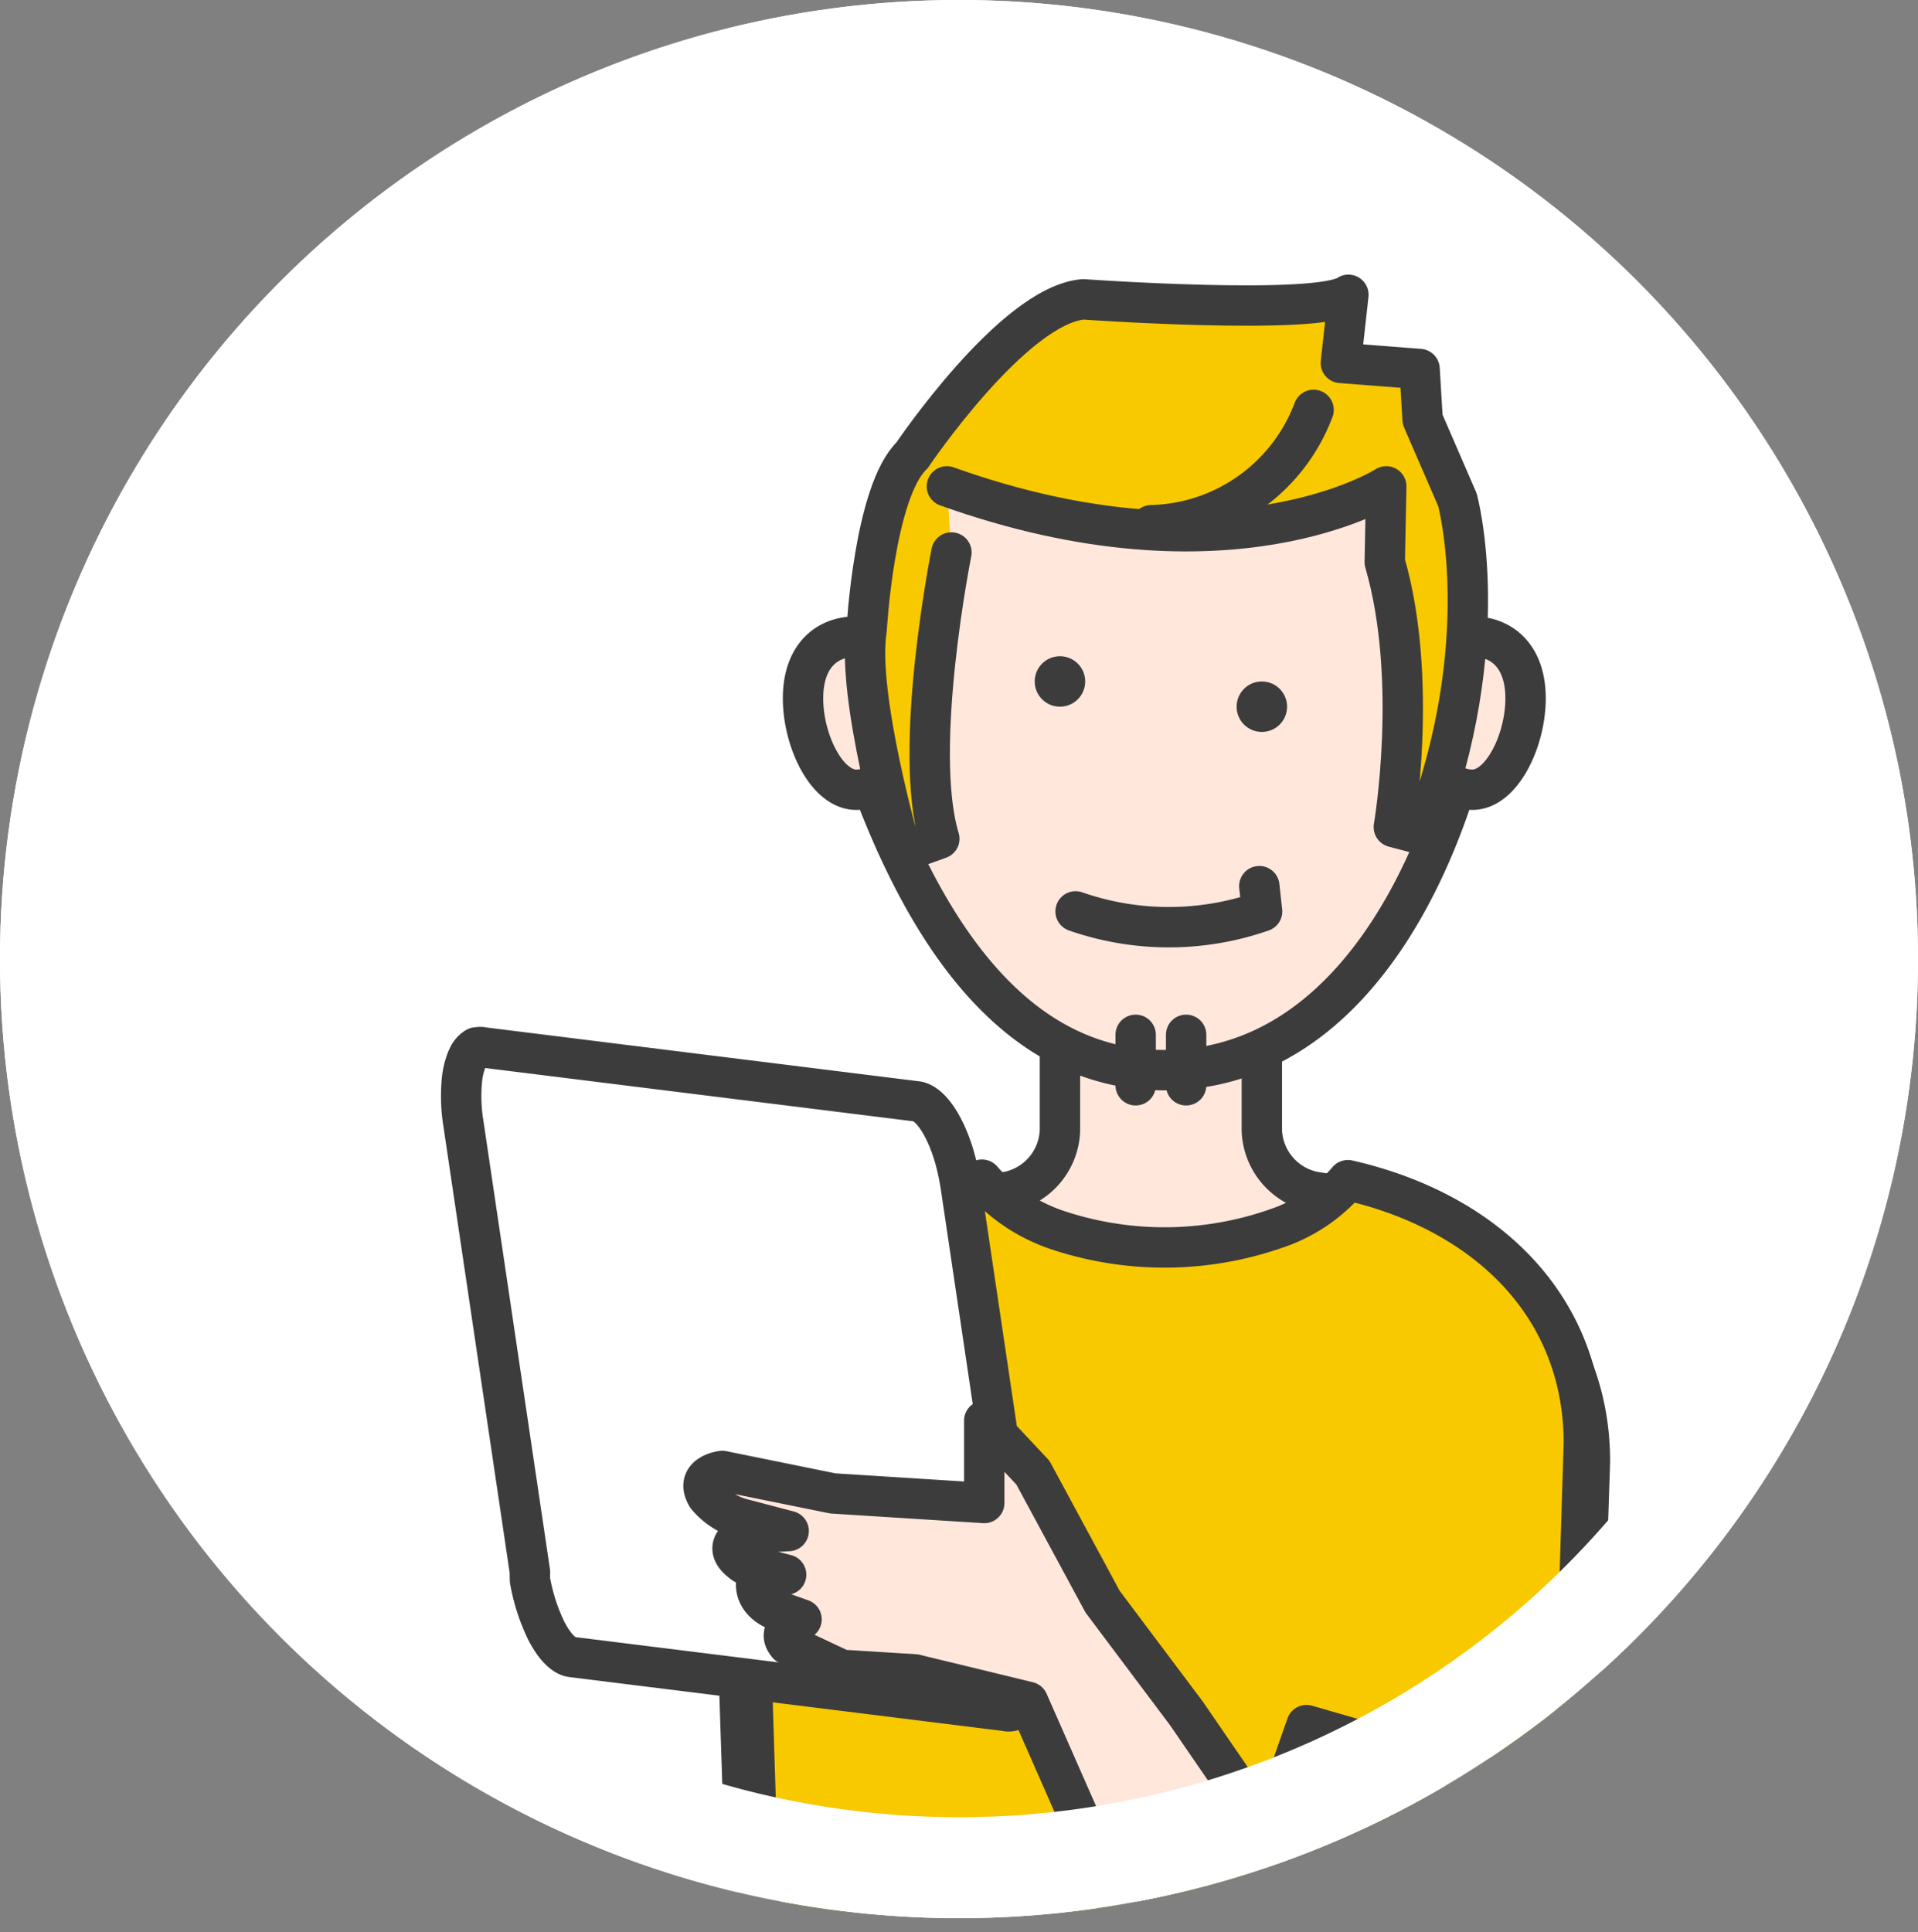
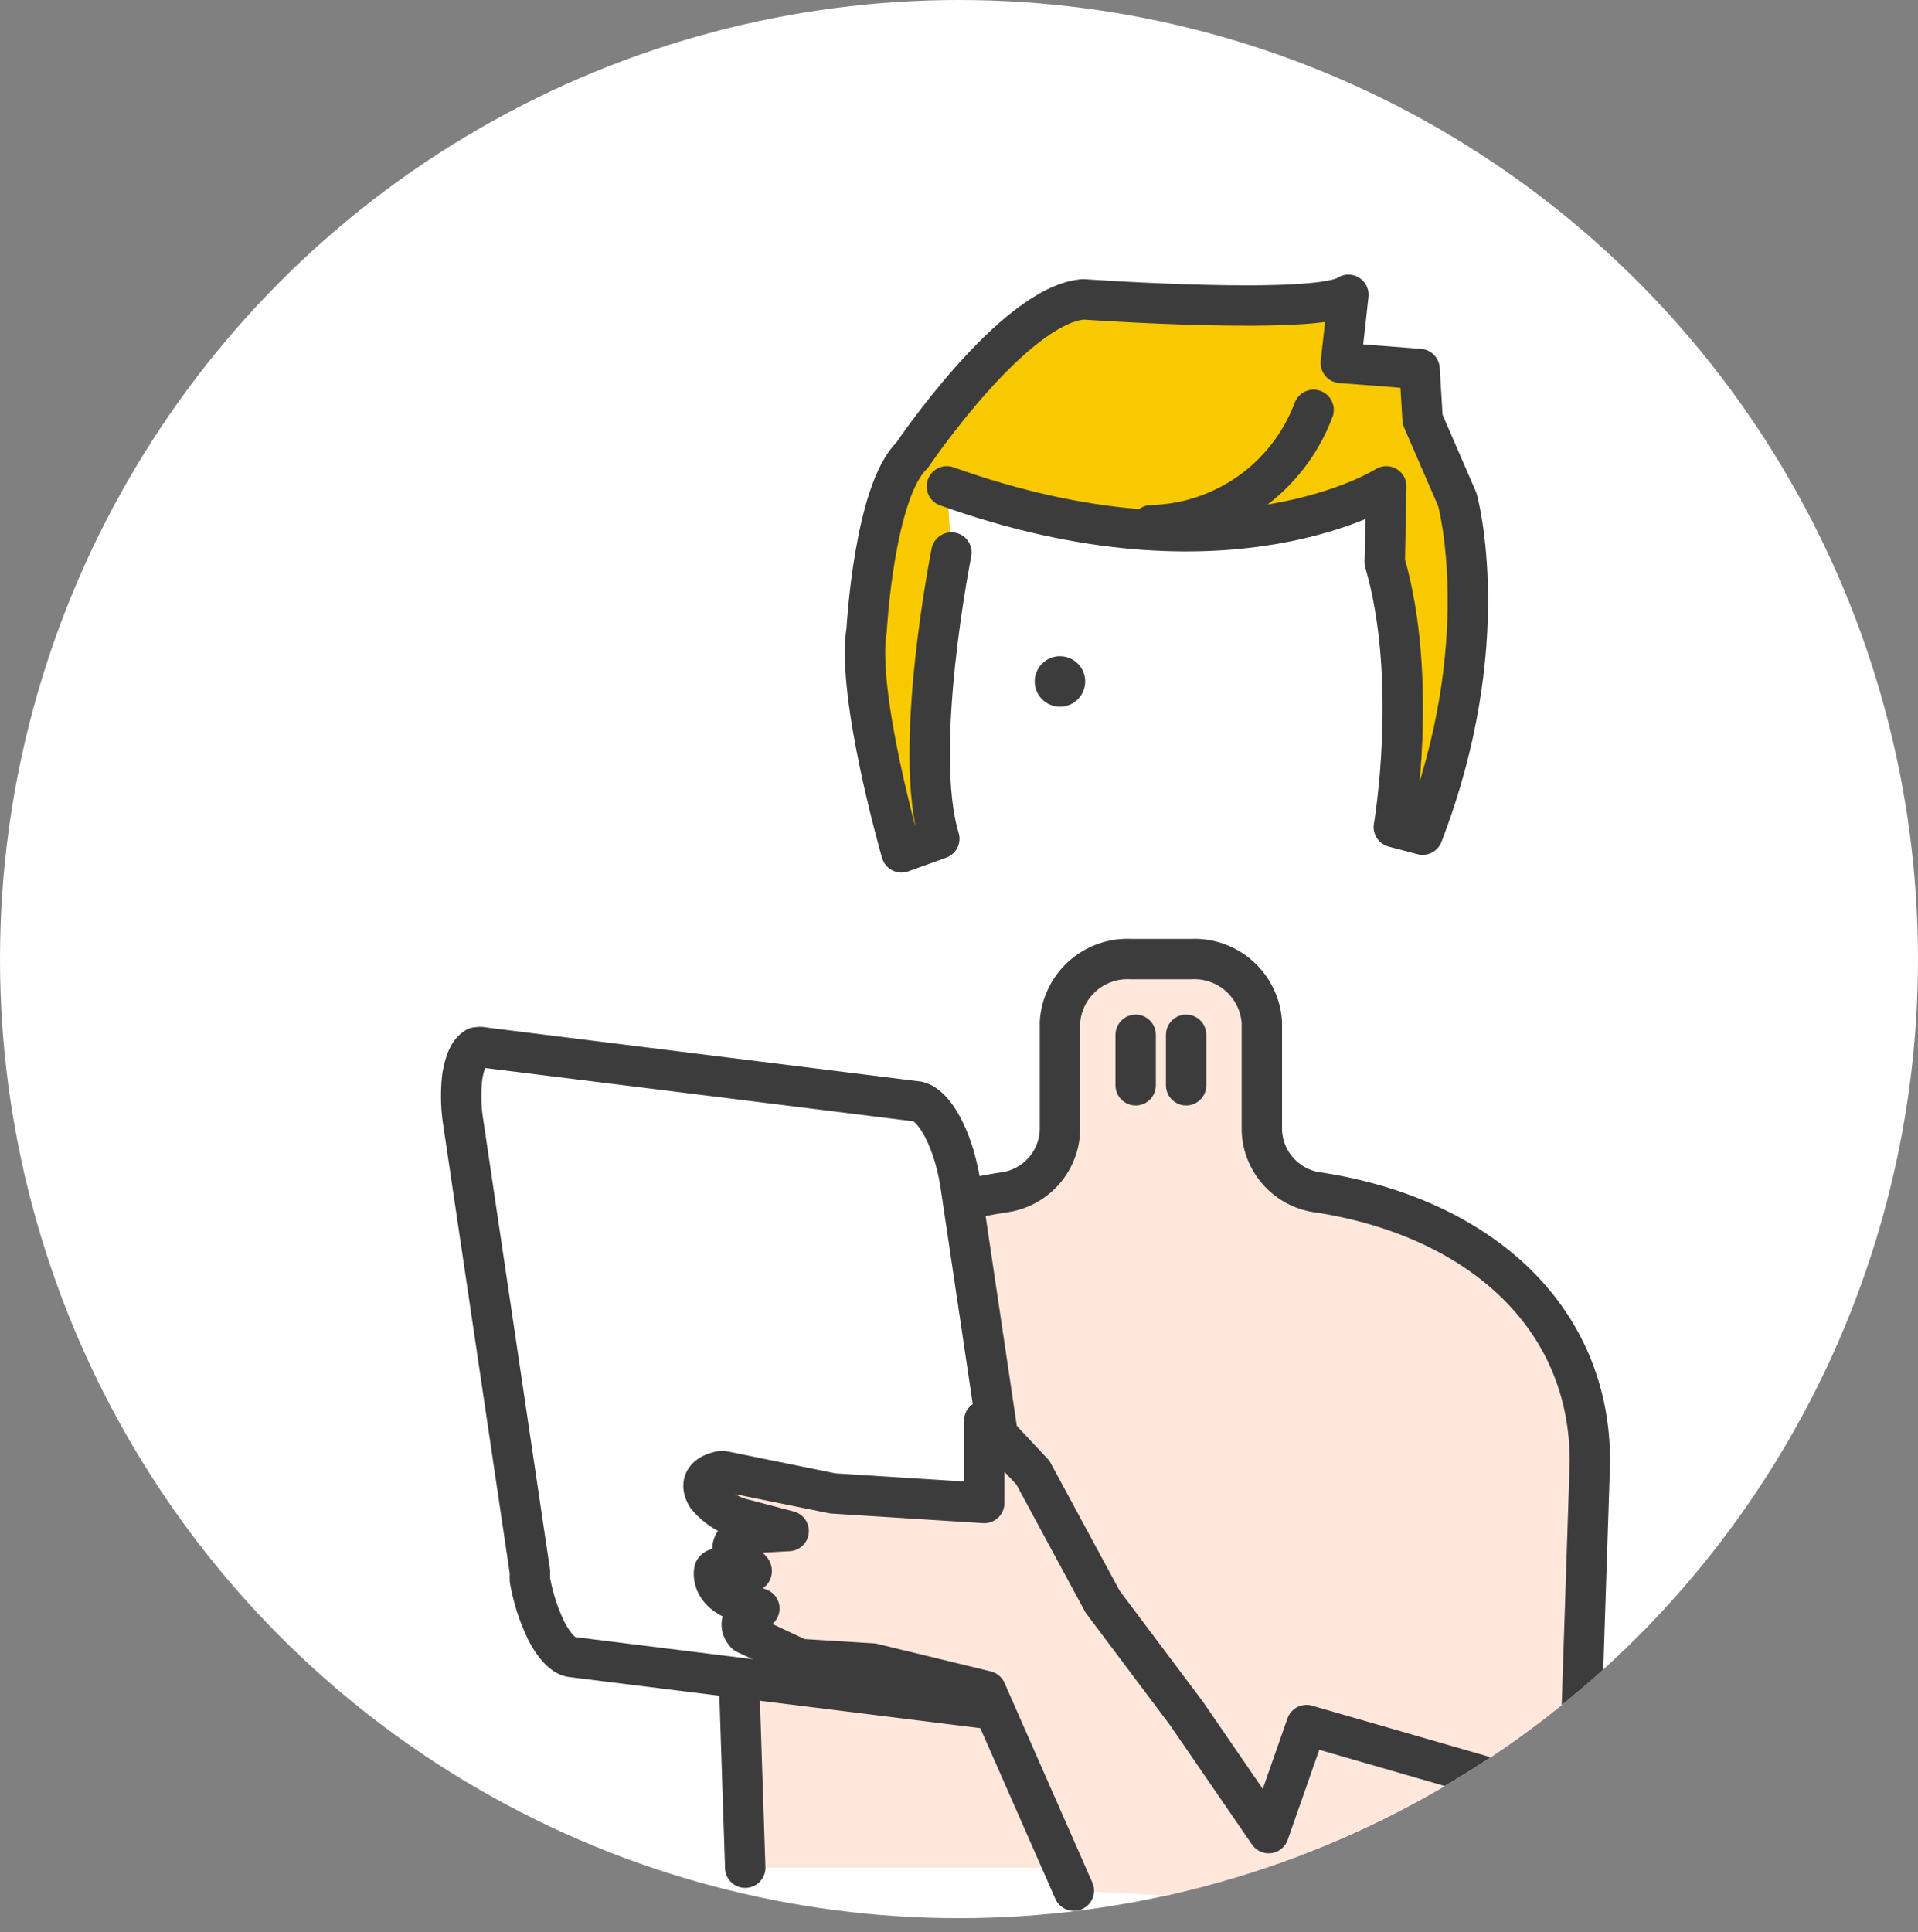
<svg xmlns="http://www.w3.org/2000/svg" viewBox="0 0 76 76.55">
  <rect x="0" y="0" width="76" height="76.55" fill="#808080" stroke="none" />
  <clipPath id="a">
    <circle cx="38" cy="38" r="38" />
  </clipPath>
  <circle cx="38" cy="38" fill="#fff" r="38" />
  <g clip-path="url(#a)">
    <g stroke="#3c3c3c" stroke-linecap="round" stroke-linejoin="round" stroke-width="1.6">
      <path d="m62.47 74 .53-16.09c0-5.91-4.6-9.71-10.73-10.66a2.57 2.57 0 0 1 -2.27-2.46v-4.28a2.68 2.68 0 0 0 -2.81-2.51h-2.38a2.68 2.68 0 0 0 -2.81 2.51v4.28a2.57 2.57 0 0 1 -2.27 2.46c-6.13.95-10.73 4.75-10.73 10.66l.53 16.09" fill="#ffe7dc" />
-       <path d="m30.08 75.75-.58-18.56c0-5.51 4-9.23 9.41-10.45a6.85 6.85 0 0 0 3 2 13.42 13.42 0 0 0 9-.19 6.44 6.44 0 0 0 2.5-1.79c5.42 1.23 9.35 4.94 9.35 10.43l-.58 18.56" fill="#f9c900" />
-       <path d="m58.34 25.22a1.46 1.46 0 0 0 -.55.11 11.81 11.81 0 0 0 -11.66-11.21 11.81 11.81 0 0 0 -11.65 11.21 1.5 1.5 0 0 0 -.55-.11c-1.17 0-2.11.77-2.11 2.45s.94 3.62 2.11 3.62a1.57 1.57 0 0 0 .64-.14c2.2 5.85 5.68 11.25 11.56 11.25 5.89 0 9.64-5.21 11.56-11.25a1.65 1.65 0 0 0 .65.14c1.17 0 2.11-1.95 2.11-3.62s-.94-2.45-2.11-2.45z" fill="#ffe7dc" />
      <path d="m45 41v2" fill="#ffe7dc" />
      <path d="m47 41v2" fill="#ffe7dc" />
      <path d="m37.7 21.89s-1.56 7.8-.48 11.34l-1.5.54s-1.8-6.24-1.38-8.82c0 0 .3-5.47 1.8-6.91 0 0 4-5.94 6.78-6.18 0 0 9.31.66 10.51-.18l-.3 2.7 3.12.24.12 2 1.38 3.18s1.56 5.65-1.38 13.27l-1.14-.3s1-5.82-.36-10.5l.06-3s-6.24 4-17.41 0" fill="#f9c900" />
-       <path d="m42.62 36.11a11.22 11.22 0 0 0 7.39 0l-.11-1" fill="#ffe7dc" />
      <path d="m52.05 16.24a7.05 7.05 0 0 1 -6.43 4.57" fill="#f9c900" />
    </g>
    <circle cx="42" cy="27" fill="#3c3c3c" r="1" />
-     <circle cx="50" cy="28" fill="#3c3c3c" r="1" />
    <path d="m21 62.61a8 8 0 0 0 .32 1.22 8.15 8.15 0 0 0 .32.77c.31.61.68 1 1 1.05l17.21 2.14a.48.48 0 0 0 .24 0 .64.64 0 0 0 .24-.2 1.64 1.64 0 0 0 .21-.42 3.59 3.59 0 0 0 .17-1.08 6.82 6.82 0 0 0 0-1c0-.11 0-.22 0-.33l-2.64-17.76a9.32 9.32 0 0 0 -.28-1.26c-.36-1.17-.92-2-1.44-2.1l-17.2-2.14a.43.43 0 0 0 -.23 0h-.05a.84.84 0 0 0 -.34.41.87.87 0 0 0 -.07.17 3 3 0 0 0 -.15.65 6.73 6.73 0 0 0 .05 1.77l2.64 17.79a3.06 3.06 0 0 0 0 .32z" fill="#fff" stroke="#3c3c3c" stroke-linecap="round" stroke-linejoin="round" stroke-width="1.6" />
-     <path d="m57.1 75.68 1.6-5.33-6.93-2-1.5 4.28-3.27-4.76-3.31-4.41-2.76-5.11-1.93-2.06v3.26l-6-.38-4.38-.89s-1.12.13-.61 1a2.72 2.72 0 0 0 1.3.87l1.94.51-1.62.09s-1.25.44-.15 1.21l1.67.43s-1.11-.11-1.18.28c0 0-.18.82 1 1.21l.79.28s-1.1.35-.54 1l2.13 1 2.9.18 4.49 1.09 3.48 7.91" fill="#ffe7dc" stroke="#3c3c3c" stroke-linecap="round" stroke-linejoin="round" stroke-width="1.6" />
+     <path d="m57.1 75.68 1.6-5.33-6.93-2-1.5 4.28-3.27-4.76-3.31-4.41-2.76-5.11-1.93-2.06v3.26l-6-.38-4.38-.89s-1.12.13-.61 1a2.72 2.72 0 0 0 1.3.87l1.94.51-1.62.09s-1.25.44-.15 1.21s-1.11-.11-1.18.28c0 0-.18.82 1 1.21l.79.28s-1.1.35-.54 1l2.13 1 2.9.18 4.49 1.09 3.48 7.91" fill="#ffe7dc" stroke="#3c3c3c" stroke-linecap="round" stroke-linejoin="round" stroke-width="1.6" />
  </g>
-   <path d="m38 4a34 34 0 1 1 -34 34 34 34 0 0 1 34-34m0-4a38 38 0 1 0 38 38 38 38 0 0 0 -38-38z" fill="#fff" />
</svg>